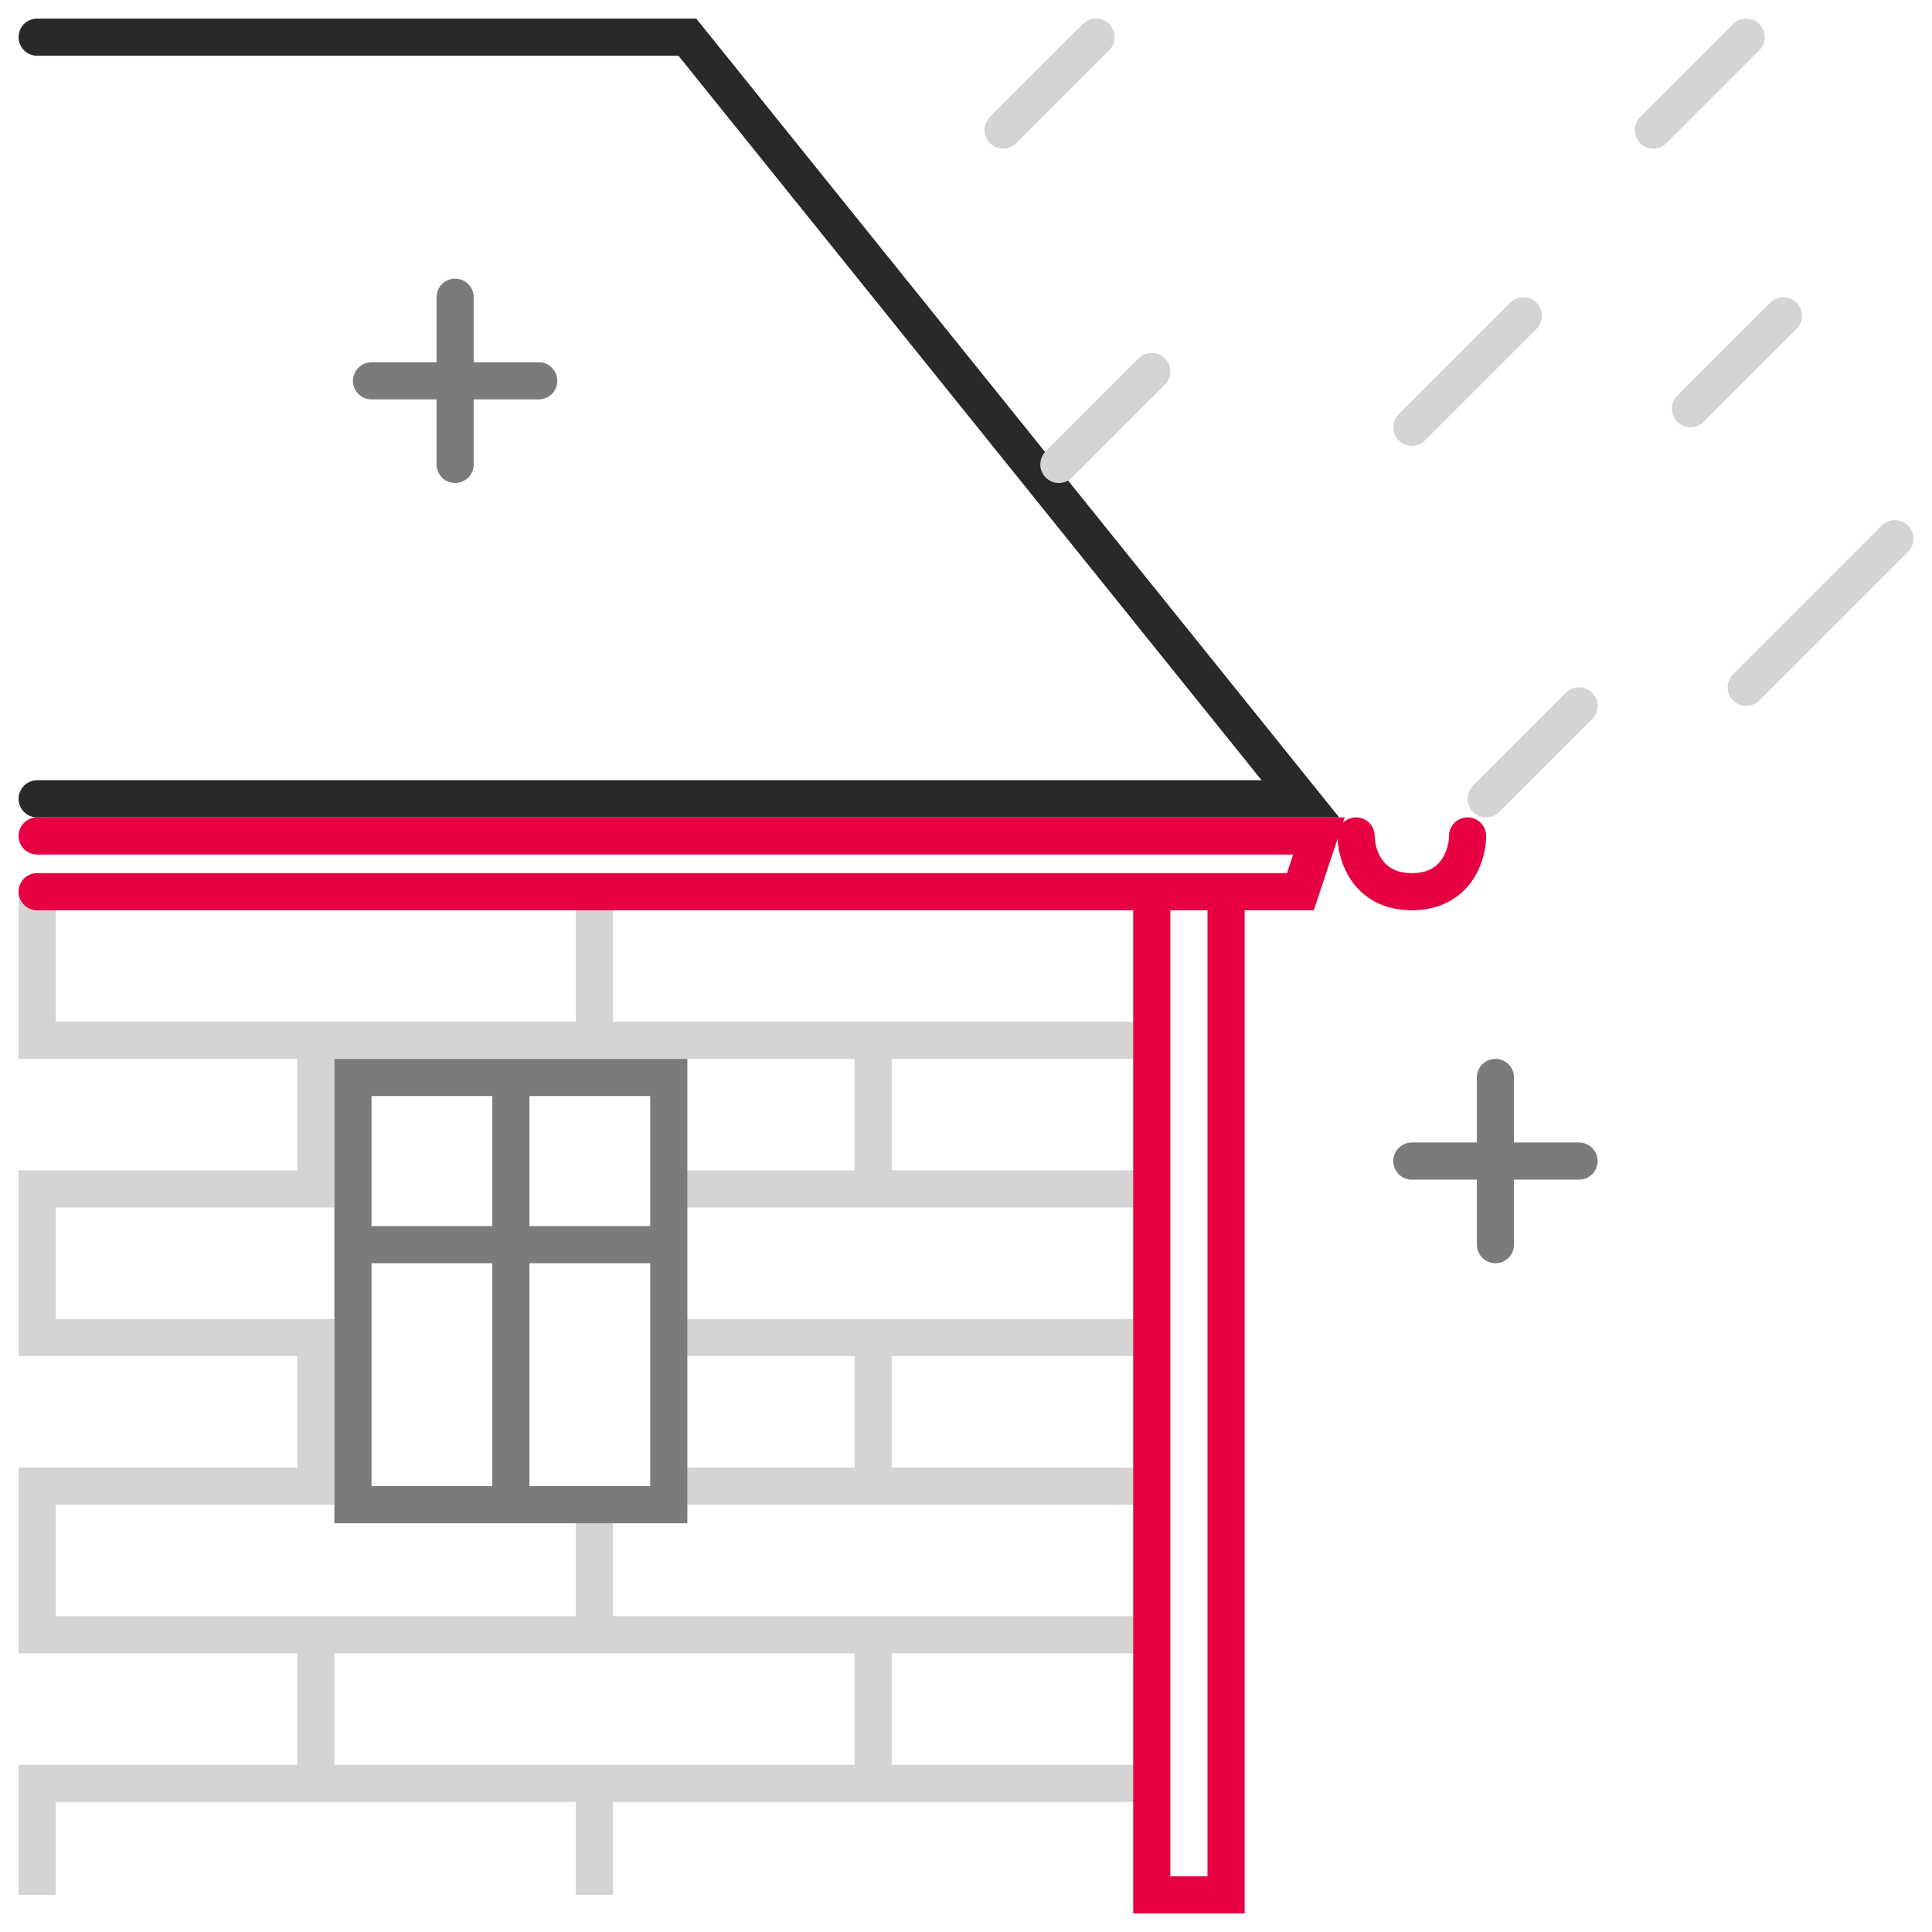
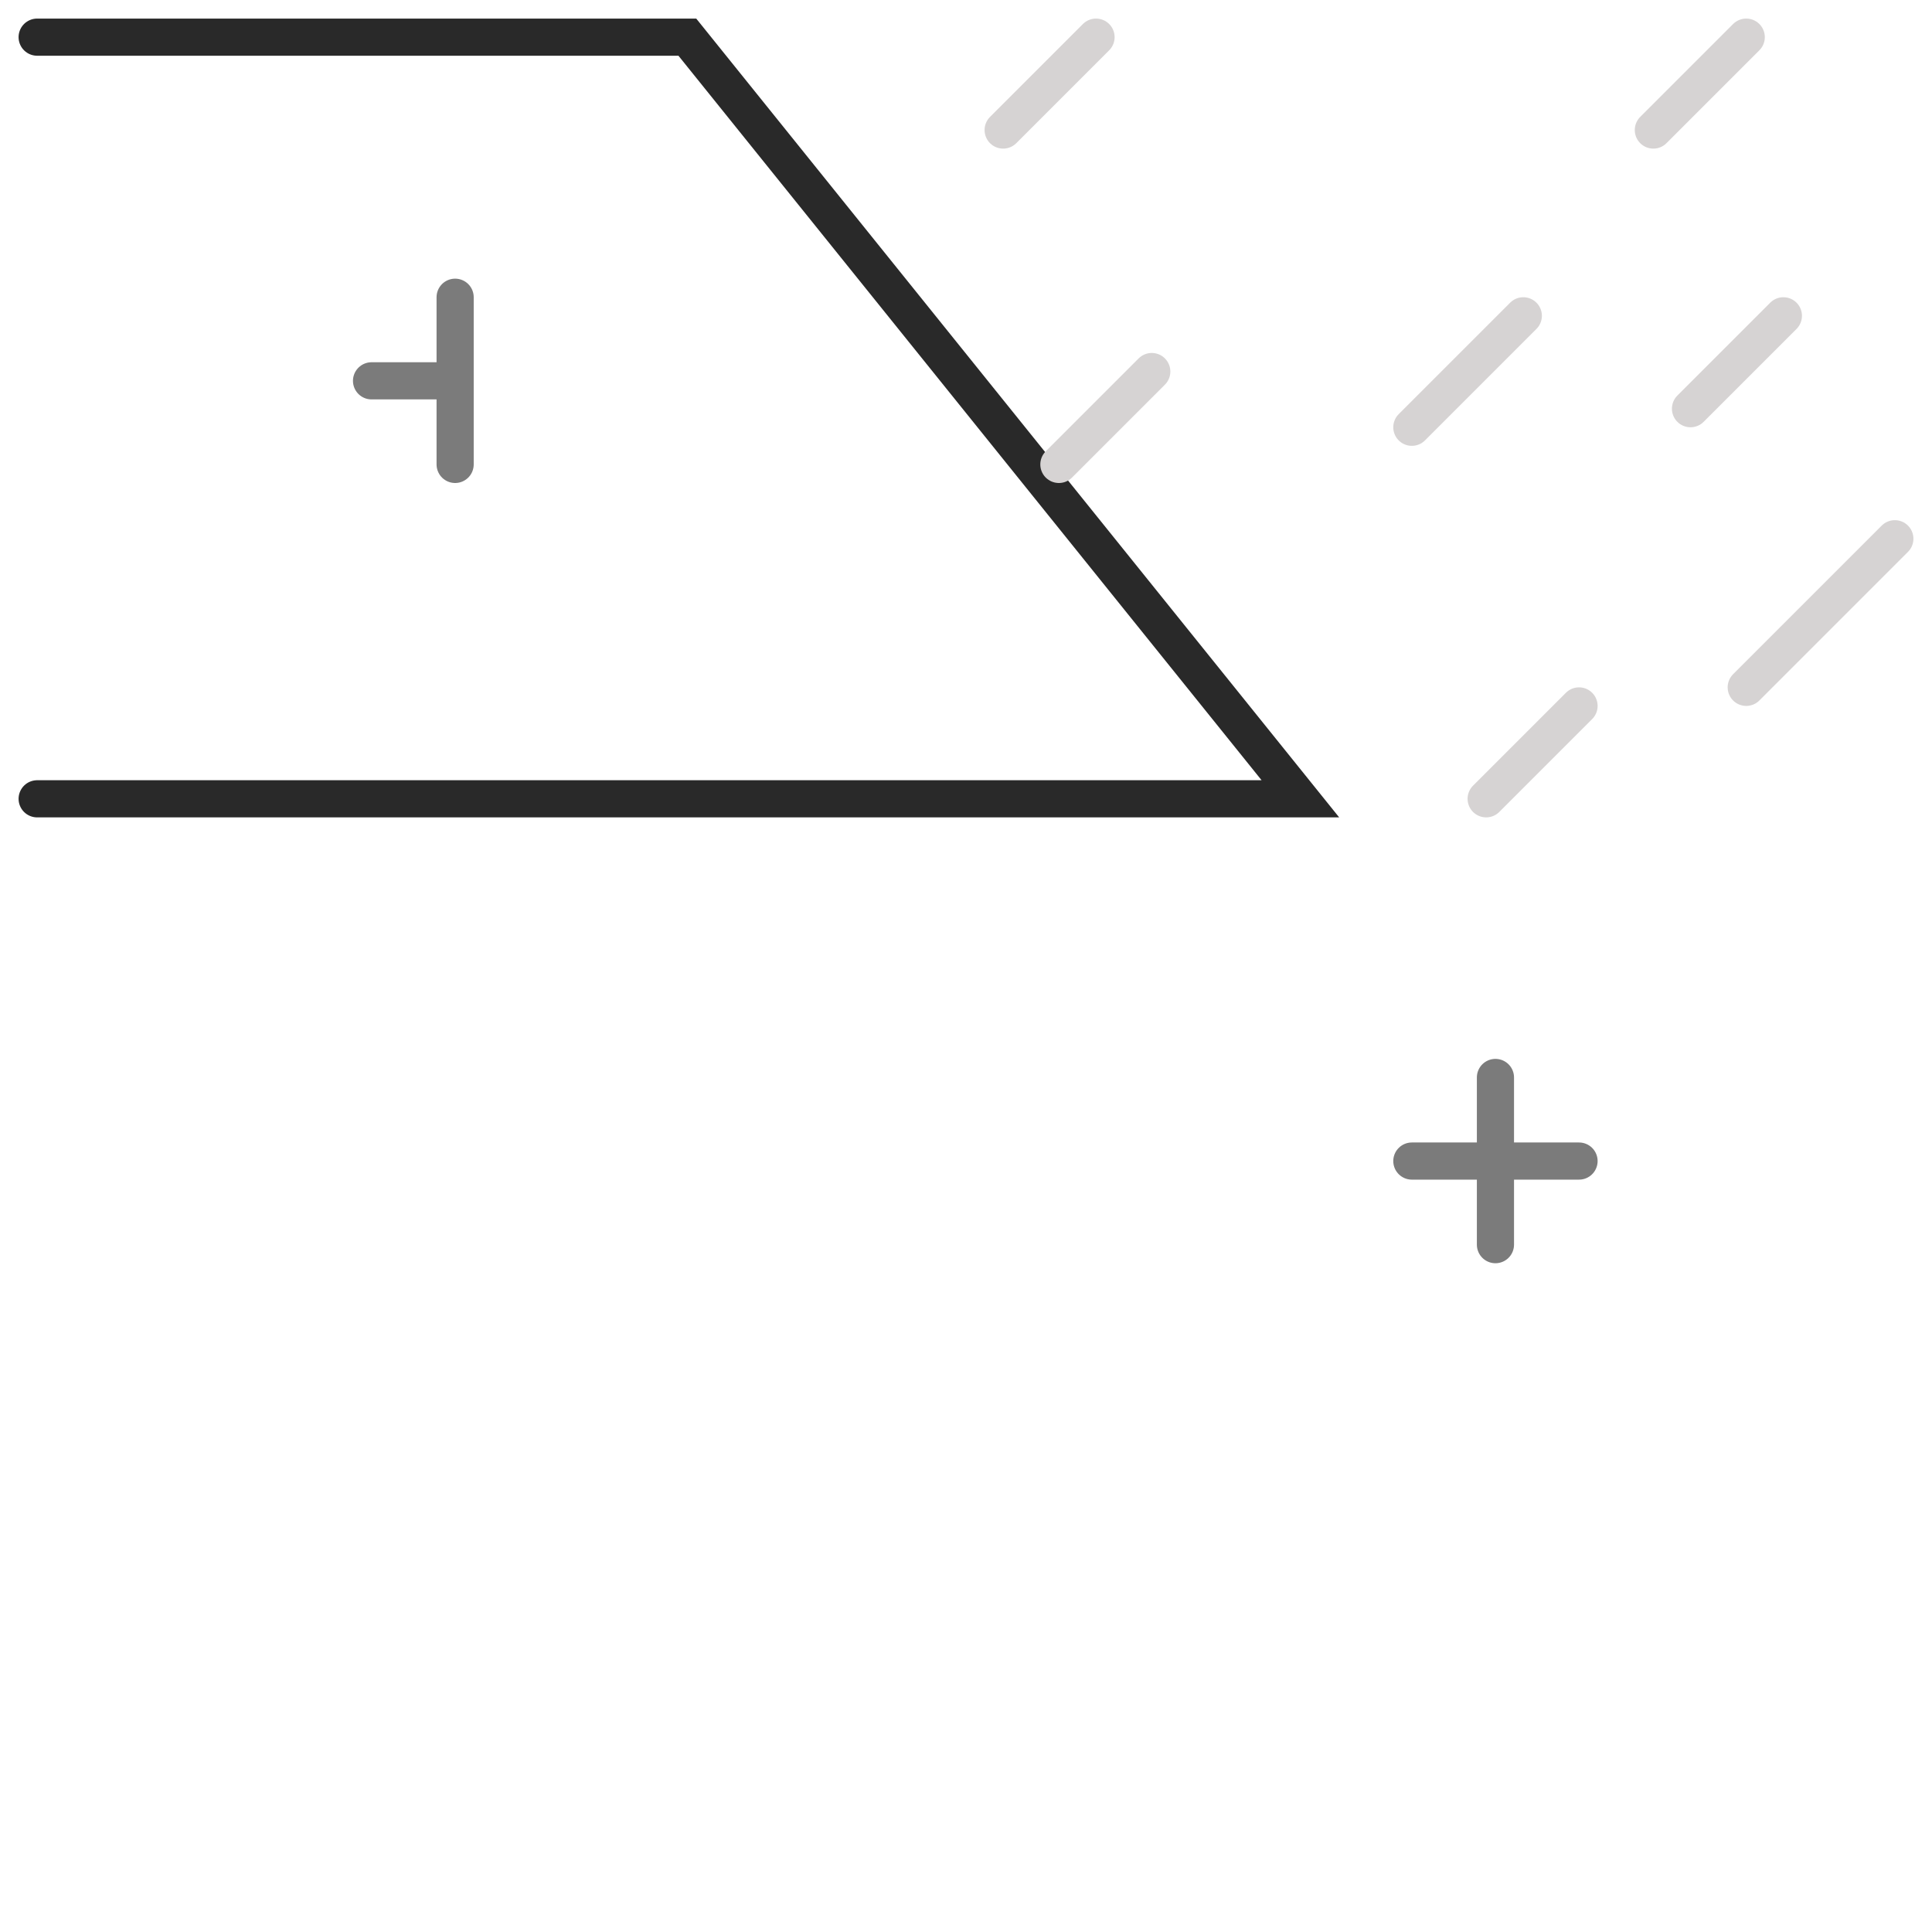
<svg xmlns="http://www.w3.org/2000/svg" width="52" height="52" viewBox="0 0 52 52" fill="none">
-   <path d="M1 24V28H8.5M31 28H23.5M31 32H23.5M31 36H23.5M31 40H23.5M31 44H23.5M31 48H23.5M16 24V28M16 28H23.5M16 28H8.5M16 48H8.5M16 48H19.75H23.5M16 48V51M16 44V40.5M16 44H23.5M16 44H8.5M23.5 48V44M23.5 40V36M23.5 40H18M23.5 36H18M23.5 32V28M23.5 32H18M8.5 28V32H1V36H8.5V40H1V44H8.5M8.5 44V48M8.5 48H1V51" stroke="#D6D3D3" />
-   <path d="M13.75 29H18V33.5M13.75 29H9.5V33.5M13.75 29V40.5M13.75 40.5H9.5V33.5M13.75 40.5H18V33.5M9.5 33.5H18" stroke="#7B7B7B" stroke-linecap="round" />
  <path d="M1 21.5H35L18.5 1H1" stroke="#292929" stroke-linecap="round" />
-   <path d="M1 24H31M1 22.5H35.5L35 24H33M33 24V51H31V24M33 24H31M36.5 22.5C36.5 23 36.8 24 38 24C39.2 24 39.5 23 39.5 22.5" stroke="#E60042" stroke-linecap="round" />
-   <path d="M12.25 8V10.25M12.25 12.5V10.25M12.25 10.25H14.5M12.25 10.25H10" stroke="#7B7B7B" stroke-linecap="round" />
+   <path d="M12.25 8V10.25M12.25 12.5V10.25M12.25 10.25M12.25 10.25H10" stroke="#7B7B7B" stroke-linecap="round" />
  <path d="M40.25 29V31.25M40.25 33.5V31.25M40.25 31.25H42.5M40.25 31.25H38" stroke="#7B7B7B" stroke-linecap="round" />
  <path d="M29.5 1L27 3.5M47 1L44.5 3.5M48 8.5L45.5 11M41 8.5L38 11.5M51 14.5L47 18.5M42.5 19L40 21.5M31 10L28.5 12.5" stroke="#D6D3D3" stroke-linecap="round" />
</svg>